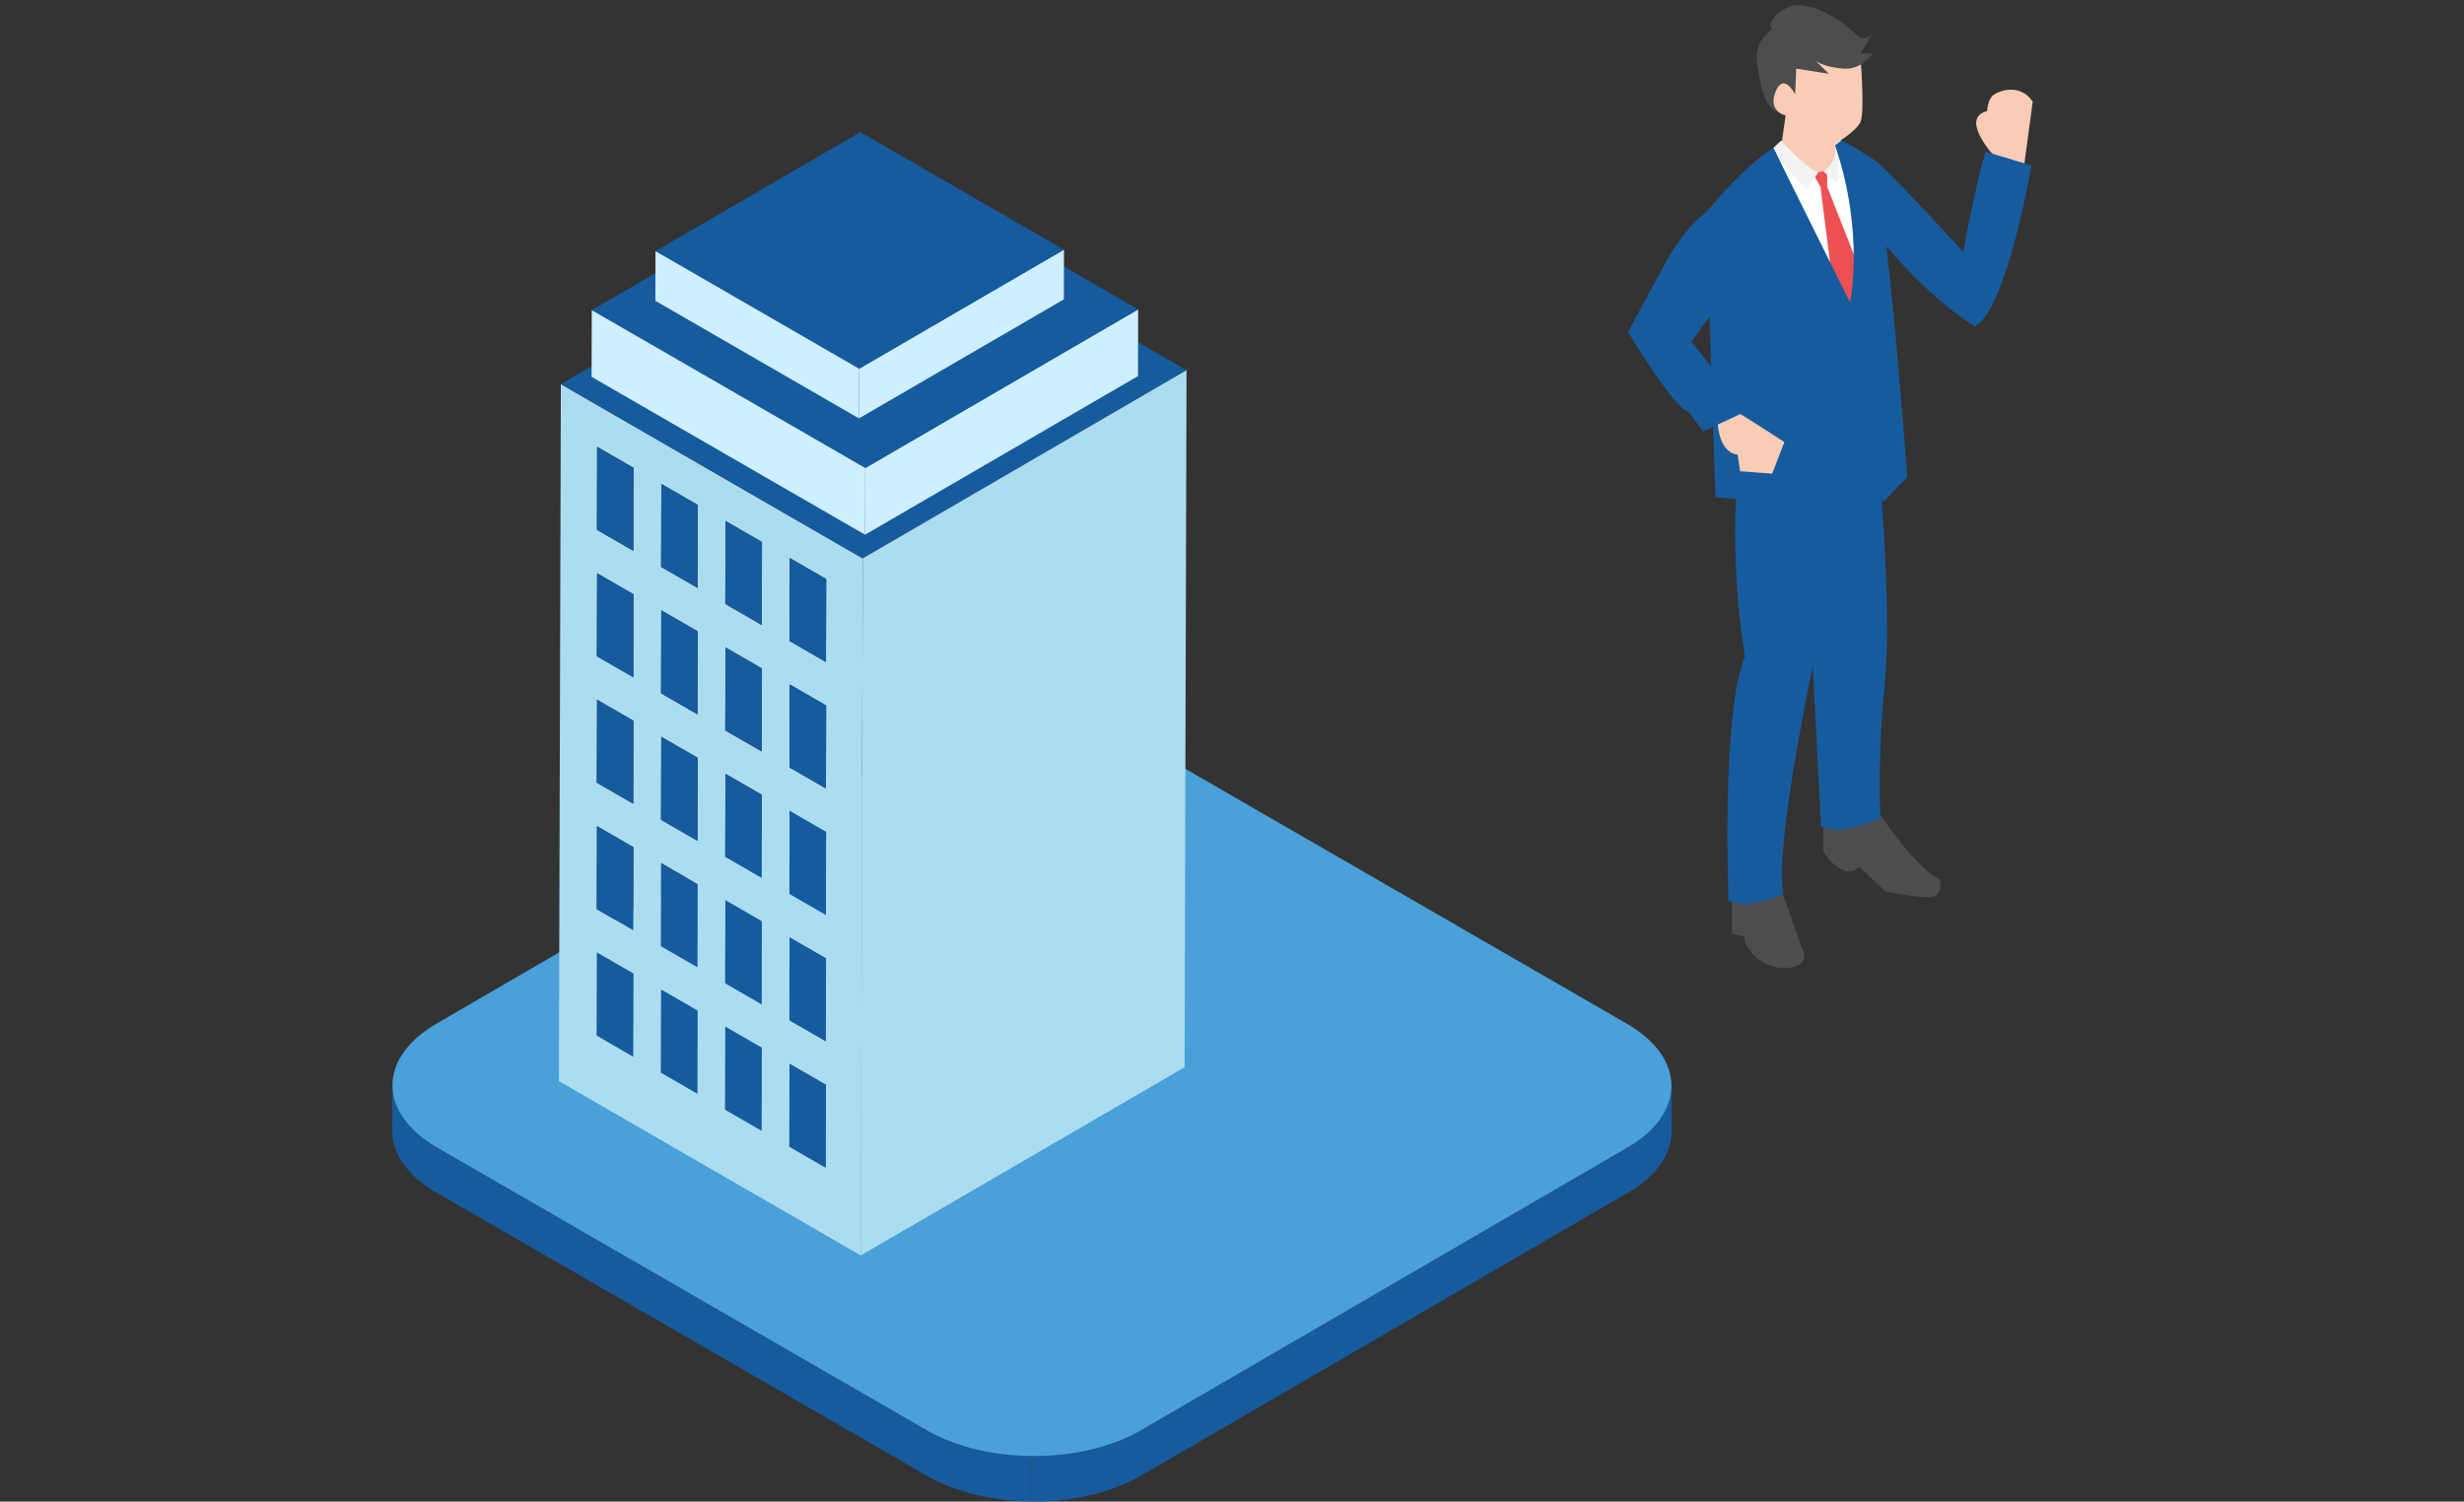
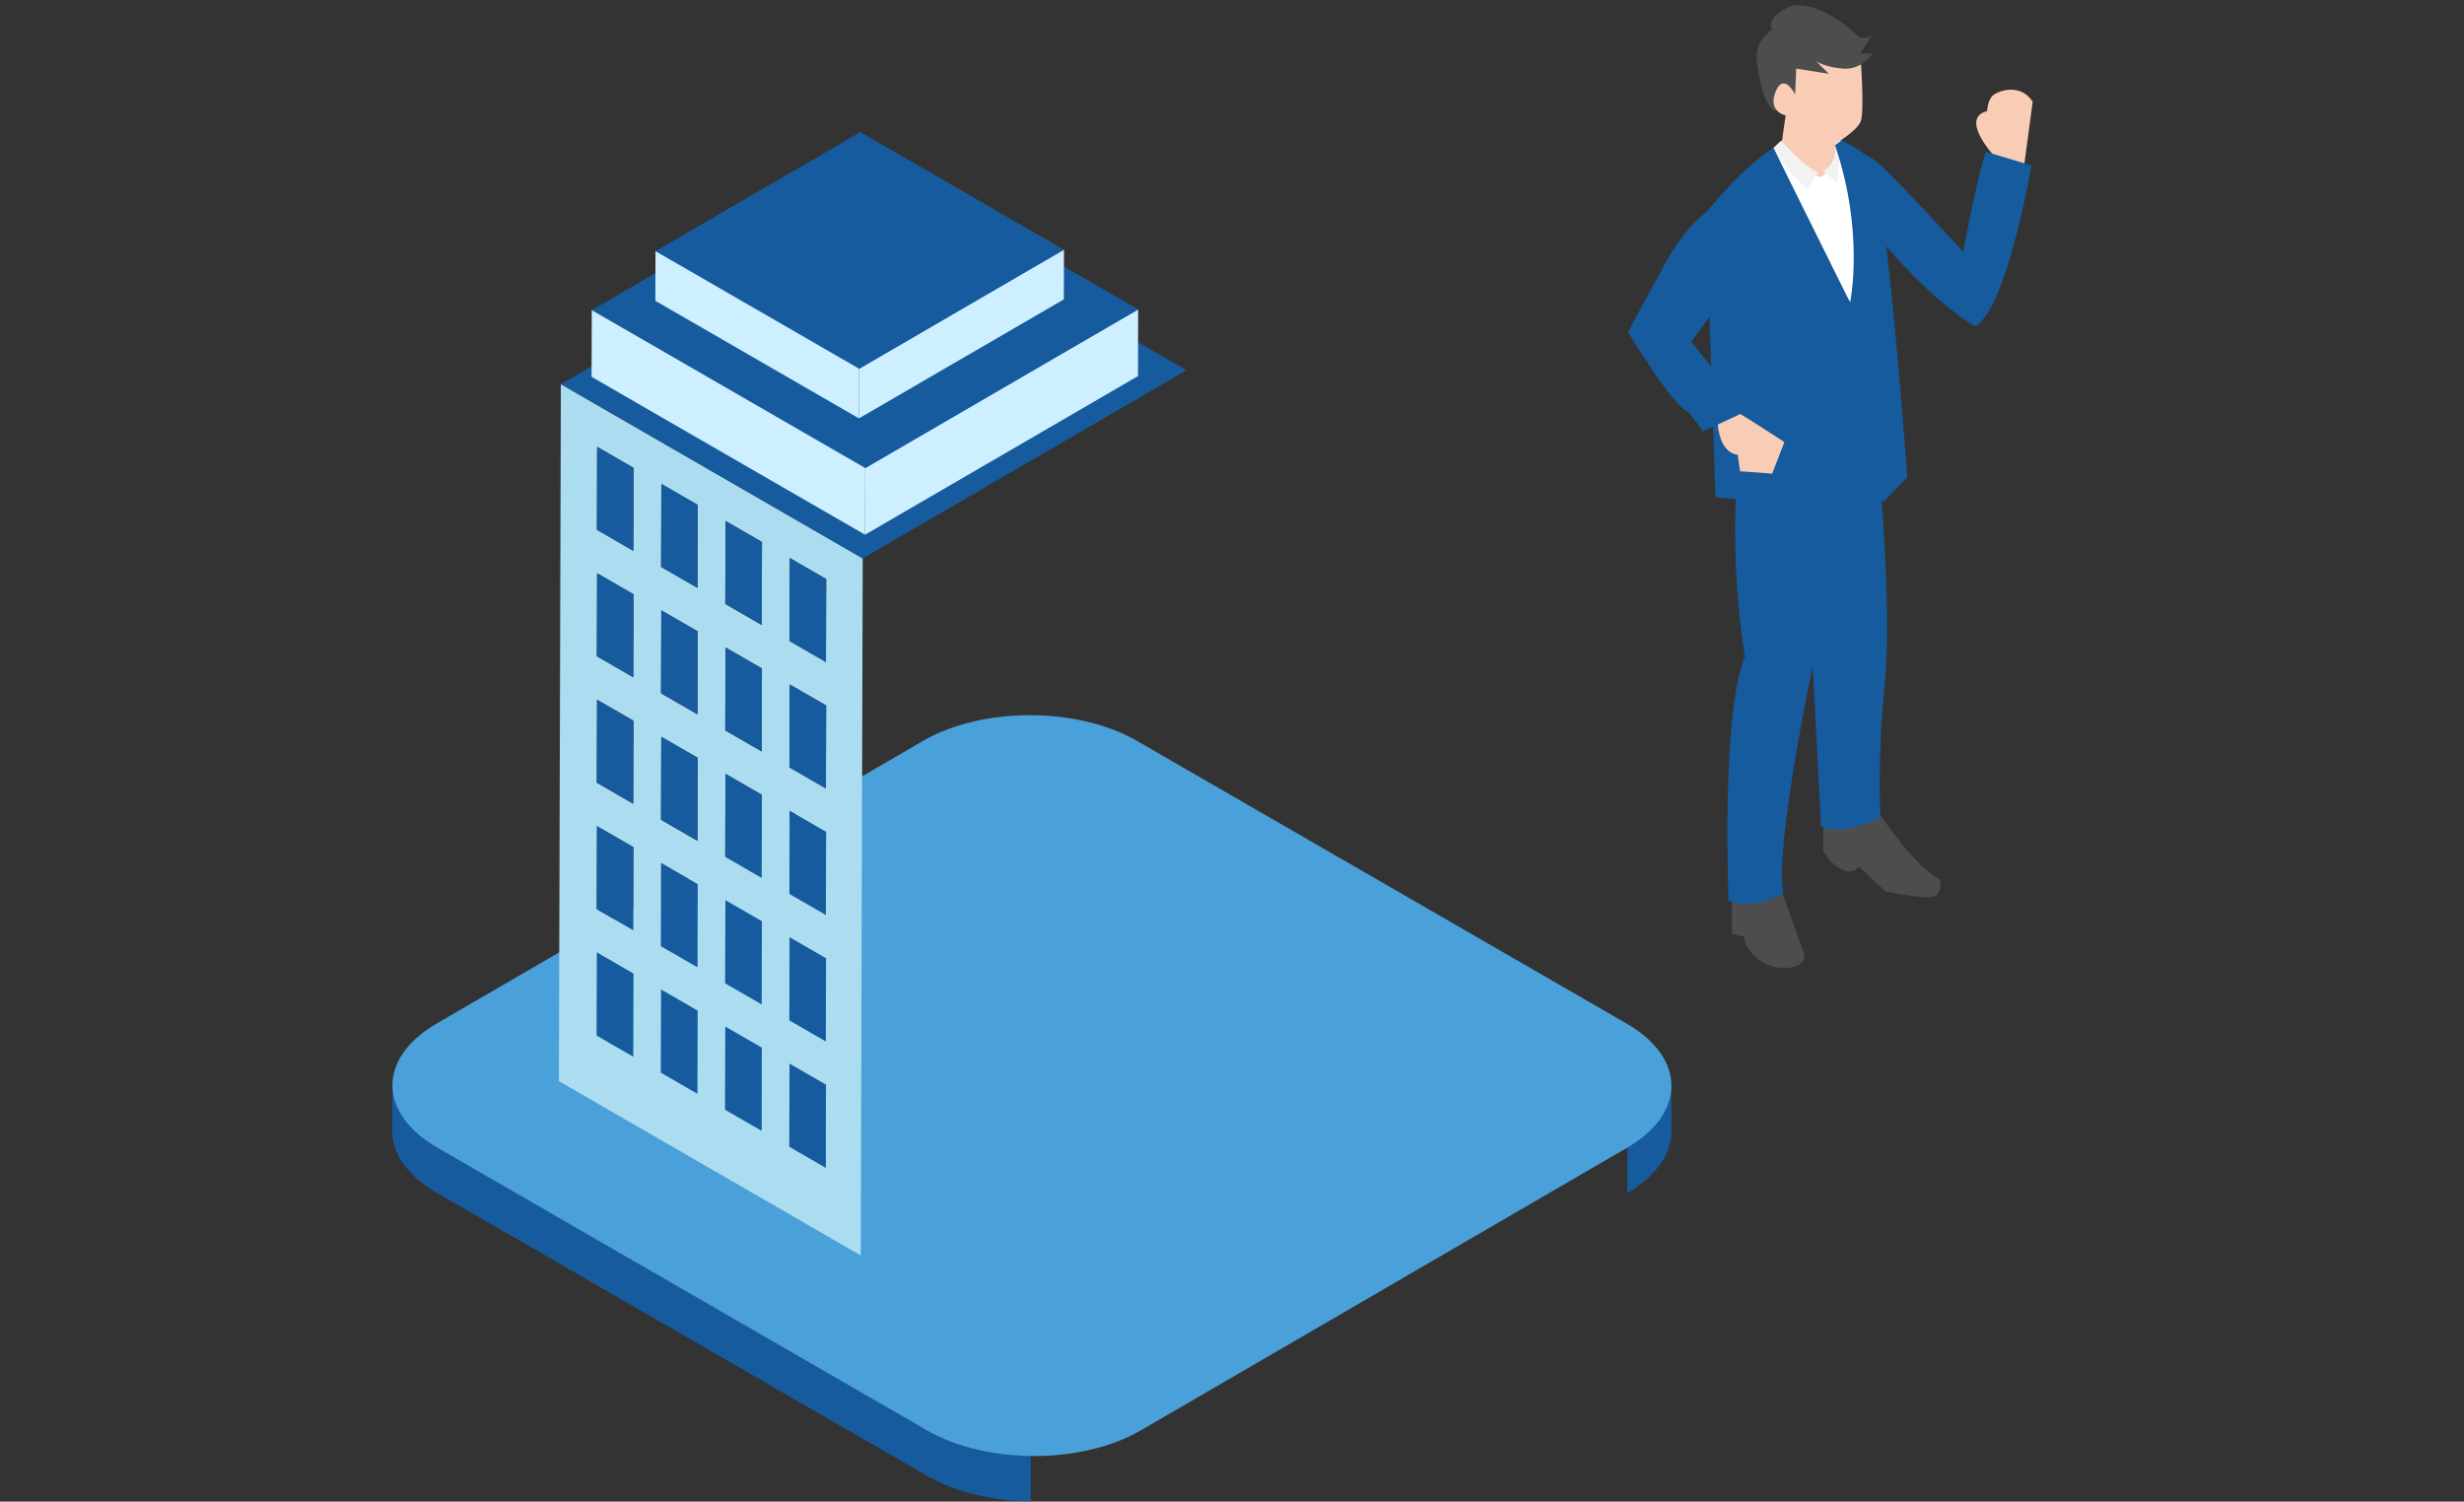
<svg xmlns="http://www.w3.org/2000/svg" id="_レイヤー_2" width="466" height="284" viewBox="0 0 466 284">
  <rect x="0" y="0" width="466" height="284" fill="#333333" stroke="none" />
  <defs>
    <style>.cls-1{fill:none;}.cls-2{clip-path:url(#clippath);}.cls-3{fill:#f8ccb5;}.cls-4{fill:#f2f2f2;}.cls-5{fill:#040000;}.cls-6{fill:#fff;}.cls-7{fill:#ed5053;}.cls-8{fill:#cdefff;}.cls-9{fill:#acdcef;}.cls-10{fill:#165b9e;}.cls-11{fill:#4aa0d9;}.cls-12{fill:#4d4d4d;}.cls-13{isolation:isolate;}</style>
    <clipPath id="clippath">
      <rect class="cls-1" x="0" y="0" width="466" height="284" transform="translate(466 284) rotate(-180)" />
    </clipPath>
  </defs>
  <g id="_デザイン">
    <g class="cls-2">
      <g>
        <g class="cls-13">
          <g class="cls-13">
            <path class="cls-10" d="m316.11,205.4l-.02,8.6c-.01,4.21-2.78,8.42-8.31,11.63l.02-8.6c5.53-3.21,8.3-7.42,8.31-11.63" />
          </g>
          <g class="cls-13">
            <path class="cls-10" d="m76.36,211.58l-.02,8.6c-1.31-1.85-2.02-3.81-2.13-5.77l.02-8.6c.11,1.97.82,3.92,2.13,5.77" />
            <path class="cls-10" d="m74.23,205.81l-.02,8.6c-.01-.19-.02-.38-.01-.56l.02-8.6c0,.19,0,.38.01.56" />
          </g>
          <g class="cls-13">
-             <path class="cls-10" d="m307.8,217.03l-92.05,53.5c-3.13,1.82-6.82,3.13-10.75,3.92-3.25.66-6.67.97-10.08.92l-.02,8.6c3.41.04,6.83-.26,10.08-.92,3.93-.8,7.61-2.1,10.75-3.92l92.05-53.5c5.53-3.21,8.3-7.42,8.31-11.63l.02-8.6c-.01,4.21-2.78,8.42-8.31,11.63Z" />
            <path class="cls-10" d="m175.31,270.53l-92.65-53.49c-.18-.1-.35-.2-.52-.31-.06-.03-.11-.07-.17-.1-.11-.07-.22-.14-.33-.21-.07-.04-.13-.09-.2-.13-.1-.06-.19-.13-.29-.19-.07-.05-.13-.09-.2-.14-.09-.06-.18-.12-.27-.19-.07-.05-.13-.1-.2-.14-.08-.06-.17-.12-.25-.18-.07-.05-.13-.1-.2-.15-.08-.06-.16-.12-.24-.18-.07-.05-.13-.1-.19-.16-.07-.06-.15-.12-.22-.18-.06-.05-.13-.11-.19-.16-.07-.06-.14-.12-.21-.18-.06-.05-.12-.11-.18-.16-.07-.06-.14-.12-.2-.18-.06-.06-.12-.11-.18-.17-.06-.06-.13-.12-.19-.18-.06-.06-.11-.11-.17-.17-.06-.06-.12-.12-.18-.19-.05-.06-.11-.11-.16-.17-.06-.06-.12-.13-.18-.19-.05-.06-.1-.12-.15-.17-.06-.06-.11-.13-.17-.19-.05-.06-.1-.12-.15-.18-.05-.06-.11-.13-.16-.19-.05-.06-.09-.12-.14-.18-.05-.06-.1-.13-.15-.19-.05-.06-.09-.12-.13-.18-1.51-2.07-2.27-4.29-2.26-6.5l-.02,8.6c0,2.15.71,4.31,2.14,6.33h0c.04.06.08.11.12.17.04.06.09.12.13.18.05.06.1.13.15.19.05.06.09.12.14.18.05.06.11.13.16.19.05.06.1.12.15.17.05.06.11.13.17.19.05.06.1.11.15.17.06.06.12.13.18.19.05.06.11.11.16.17.06.06.12.12.18.19.06.06.11.11.17.17.06.06.13.12.19.18.06.06.12.11.18.17.07.06.14.12.2.18.06.05.12.11.18.16.07.06.14.12.21.18.06.05.12.11.19.16.07.06.15.12.23.18.06.05.13.1.19.15.08.06.16.12.24.18.07.05.13.1.2.15.08.06.17.12.25.18.07.05.13.1.2.14.09.06.18.12.27.19.07.05.13.09.2.14.1.06.19.13.29.19.07.04.13.09.2.13.11.07.22.14.33.21.06.03.11.07.17.1.17.1.34.21.52.31l92.65,53.49c5.44,3.14,12.5,4.76,19.61,4.85l.02-8.6c-7.1-.09-14.17-1.71-19.61-4.85Z" />
          </g>
          <path class="cls-11" d="m307.67,193.61c11.2,6.47,11.26,16.95.13,23.42l-92.05,53.5c-11.13,6.47-29.23,6.47-40.44,0l-92.65-53.49c-11.2-6.47-11.26-16.95-.13-23.42l92.05-53.5c11.13-6.47,29.23-6.47,40.44,0l92.65,53.49Z" />
        </g>
        <path class="cls-12" d="m354.44,152.33s6.93,11.08,12.43,14.03c0,0,.71,2.85-1.42,3.25-2.13.41-8.88-1.02-8.88-1.02l-4.97-4.68s-1.33,1.73-3.55.41c-2.22-1.32-3.2-3.32-3.2-3.32v-7.87l9.59-.81Z" />
        <path class="cls-12" d="m336.14,166.18l4.73,13.34s1.4,2.34-1.29,3.24c-2.69.9-6.02-.09-7.95-2.16-1.93-2.07-1.72-3.43-1.72-3.43l-2.36-.54v-9.55l8.6-.9Z" />
        <path class="cls-3" d="m377.06,29.41s-6.52-7.08-1.26-8.39c0,0,.1-2.07,1.07-2.94.97-.87,5.16-2.48,7.56,1.14l-1.62,12.12-5.75-1.93Z" />
        <path class="cls-10" d="m346.68,30.44s4.25-3.67,8.88.69c4.64,4.36,15.73,16.52,15.73,16.52,0,0,2.33-12.83,4.25-18.97l8.65,2.61s-4.74,27.65-10.73,30.43c0,0-6.9-3.92-15.63-13.94-8.72-10.02-11.13-8.66-11.15-17.33Z" />
        <path class="cls-10" d="m340.7,85.54s8.09.96,14.13-3.64c0,0,3.15,31.75,1.65,46.98-1.51,15.22-.82,25.78-.82,25.78,0,0-6.99,3.57-11.25,1.65l-3.7-70.77Z" />
        <path class="cls-10" d="m354.83,81.9s-3.14,13.38-8.1,14.52c-2.45,10.54-.97,23.86-3.84,29.29,0,0-7.48,35.22-5.56,43.17,0,0-5.24,3.32-10.42,1.53,0,0-1.44-35.41,3.09-46.23,0,0-3.29-18.14-1.1-38.14l25.93-4.14Z" />
        <path class="cls-5" d="m327.79,80.67s13.73,6.08,28.08-4.04v2.93s-14.25,9.38-28.08,4.06v-2.95Z" />
        <path class="cls-6" d="m334.64,28.66s-5.35,4.49-7.85,7.45l.83,44.55s14.46,10.17,27.58-2.03l1.37-29.07s-5.73-19.51-8.32-22.97l-13.6,2.07Z" />
        <path class="cls-3" d="m338.38,17.48c-.11.27-1.51,10.15-1.51,10.15,0,0,.11,4.54,7.56,5.83,0,0,1.4-.65,2.92-3.97l-.97-11.15-7.99-.86Z" />
-         <polygon class="cls-7" points="345.56 35.31 345.56 32.2 342.86 32.81 344.29 35.31 346.36 51.64 350.21 60.8 351.66 50.83 345.56 35.31" />
        <path class="cls-4" d="m336.86,26.59s5.01,5.6,7.06,5.98l-2.3,3.3-6.72-7.42,1.95-1.86Z" />
        <path class="cls-4" d="m347.04,26.79s.76,3.99-2.27,5.6l2.67,2.11.77-7.91-1.17.2Z" />
        <path class="cls-10" d="m353.64,29.98c-1.65-1.67-5.39-3.4-5.39-3.4l-1.2.89c5.62,16.56,2.86,29.67,2.86,29.67-2.74-3.82-14.5-29.14-14.5-29.14-5.48,3.23-12.72,12.1-12.72,12.1,0,0,1.7,54.35,1.77,53.99.07-.36,24.73,3.08,24.73,3.08l2.88-6.19,4.18,3.89,4.46-4.61s-4.11-57.3-7.06-60.29Z" />
        <polygon class="cls-10" points="335.4 28.01 350.45 58.33 338.36 44.21 339.22 41.84 336.49 41.84 333.67 29.89 335.4 28.01" />
        <path class="cls-10" d="m348.56,27.61s4,17.67,1.85,29.76c0,0,2.94-11.79,3.38-17.52l-1.23-.56.92-1.17s-3.39-8.74-4.92-10.51Z" />
        <g>
          <path class="cls-3" d="m351.87,10.91s.82,10.22,0,12.13c-.82,1.9-5.16,4.39-5.16,4.39l-8.4-5.6s-2.25.46-3.67-3.28c-1.42-3.74,2.13-5.32,3.81-3.51,0,0,3.74-17.03,13.42-4.13Z" />
          <path class="cls-12" d="m336.32,21.18s-1.65-1.14-.49-3.91c1.55-3.69,3.67.59,3.67.59l.21-4.88,6.16.97-2.43-2.4s1.52,1.14,5.13,1.43c3.61.29,5.59-2.86,5.59-2.86h-2.33l2.33-3.72s-1.63,1.72-3.26,0c-1.63-1.72-8.86-7.15-13.05-4.87-4.2,2.29-2.69,4.01-2.69,4.01,0,0-3.38,2.16-2.91,6.02.47,3.85,1.61,9.33,4.07,9.62Z" />
        </g>
        <path class="cls-3" d="m328.76,78.1c.5.17,8.71,5.51,8.71,5.51l-2.31,5.97-6.07-.45-.46-3.15s-3.22.09-3.78-5.79l3.9-2.09Z" />
        <path class="cls-10" d="m328.57,75.49l-8.69-10.87,12.01-16.61s1.88-8.23-3.31-9.69c-5.19-1.46-11.22,7.04-13.35,10.95-2.13,3.91-7.34,13.49-7.34,13.49,0,0,8.61,14.46,11.47,15.14l2.75,3.69,8.32-3.9-1.86-2.2Z" />
        <path class="cls-9" d="m106.07,72.65l57.09,32.96-.37,131.83-57.09-32.96.37-131.83Zm18.98,90.6l-.04,15.7,6.89,3.98.04-15.7-6.89-3.98m31.12,57.61l.04-15.7-6.89-3.98-.04,15.7,6.89,3.98m-18.97-74.51l-.04,15.7,6.89,3.98.04-15.7-6.89-3.98m-17.46,53.48l.04-15.7-6.89-3.98-.04,15.7,6.89,3.98m29.61-70.38l-.04,15.7,6.89,3.98.04-15.7-6.89-3.98m-12.16,40.82l-.04,15.7,6.89,3.98.04-15.7-6.89-3.98m12.15-16.9l-.04,15.7,6.89,3.98.04-15.7-6.89-3.98m-17.46,53.48l.04-15.7-6.89-3.98-.04,15.7,6.89,3.98m-18.97-74.51l-.04,15.7,6.89,3.98.04-15.7-6.89-3.98m24.3-33.81l-.04,15.7,6.89,3.98.04-15.7-6.89-3.98m-24.28-14.02l-.04,15.7,6.89,3.98.04-15.7-6.89-3.98m12.13,30.92l-.04,15.7,6.89,3.98.04-15.7-6.89-3.98m-12.14-7.01l-.04,15.7,6.89,3.98.04-15.7-6.89-3.98m12.15-16.9l-.04,15.7,6.89,3.98.04-15.7-6.89-3.98m-12.17,64.73l-.04,15.7,6.89,3.98.04-15.7-6.89-3.98m36.43,21.03l-.04,15.7,6.89,3.98.04-15.7-6.89-3.98m-24.27-37.93l-.04,15.7,6.89,3.98.04-15.7-6.89-3.98m24.3-33.81l-.04,15.7,6.89,3.98.04-15.7-6.89-3.98m-5.34,108.32l.04-15.7-6.89-3.98-.04,15.7,6.89,3.98m-6.82-91.41l-.04,15.7,6.89,3.98.04-15.7-6.89-3.98" />
        <g>
          <polygon class="cls-10" points="131.93 191.14 131.88 206.84 125 202.86 125.04 187.16 131.93 191.14" />
          <polygon class="cls-10" points="119.8 136.3 119.76 152 112.87 148.02 112.92 132.33 119.8 136.3" />
          <polygon class="cls-10" points="156.22 181.25 156.18 196.94 149.29 192.97 149.33 177.27 156.22 181.25" />
          <polygon class="cls-10" points="119.81 112.39 119.77 128.09 112.88 124.11 112.93 108.41 119.81 112.39" />
          <polygon class="cls-10" points="156.23 157.33 156.19 173.03 149.3 169.05 149.34 153.36 156.23 157.33" />
          <polygon class="cls-10" points="119.82 88.48 119.78 104.17 112.89 100.2 112.93 84.5 119.82 88.48" />
          <polygon class="cls-10" points="144.1 126.41 144.05 142.11 137.17 138.13 137.21 122.43 144.1 126.41" />
          <polygon class="cls-10" points="144.11 102.5 144.06 118.19 137.17 114.22 137.22 98.52 144.11 102.5" />
          <polygon class="cls-10" points="156.25 109.51 156.2 125.2 149.32 121.23 149.36 105.53 156.25 109.51" />
          <polygon class="cls-10" points="119.79 184.13 119.74 199.83 112.85 195.85 112.9 180.15 119.79 184.13" />
          <polygon class="cls-10" points="119.79 160.22 119.75 175.91 112.86 171.94 112.91 156.24 119.79 160.22" />
          <polygon class="cls-10" points="144.07 198.15 144.03 213.85 137.14 209.87 137.18 194.17 144.07 198.15" />
          <polygon class="cls-10" points="131.94 167.23 131.89 182.92 125 178.95 125.05 163.25 131.94 167.23" />
          <polygon class="cls-10" points="156.21 205.16 156.17 220.86 149.28 216.88 149.32 201.18 156.21 205.16" />
          <polygon class="cls-10" points="144.08 174.24 144.04 189.93 137.15 185.96 137.19 170.26 144.08 174.24" />
          <polygon class="cls-10" points="131.95 143.31 131.9 159.01 125.01 155.03 125.06 139.34 131.95 143.31" />
          <polygon class="cls-10" points="144.09 150.32 144.04 166.02 137.16 162.04 137.2 146.35 144.09 150.32" />
          <polygon class="cls-10" points="131.96 119.4 131.91 135.1 125.02 131.12 125.07 115.42 131.96 119.4" />
          <polygon class="cls-10" points="131.96 95.49 131.92 111.18 125.03 107.21 125.08 91.51 131.96 95.49" />
          <polygon class="cls-10" points="156.24 133.42 156.2 149.12 149.31 145.14 149.35 129.44 156.24 133.42" />
        </g>
        <polygon class="cls-10" points="106.07 72.65 167.31 37.06 224.4 70.02 163.16 105.61 106.07 72.65" />
-         <polygon class="cls-9" points="163.16 105.61 224.4 70.02 224.03 201.85 162.79 237.44 163.16 105.61" />
        <polygon class="cls-8" points="163.64 88.52 215.25 58.52 215.22 71.13 163.6 101.13 163.64 88.52" />
        <polygon class="cls-10" points="111.92 58.66 163.53 28.66 215.25 58.52 163.64 88.52 111.92 58.66" />
        <polygon class="cls-8" points="163.64 88.52 163.6 101.13 111.88 71.27 111.92 58.66 163.64 88.52" />
        <g>
          <polygon class="cls-8" points="162.48 69.74 201.22 47.22 201.2 56.62 162.45 79.13 162.48 69.74" />
          <polygon class="cls-10" points="123.97 47.5 162.71 24.99 201.22 47.22 162.48 69.74 123.97 47.5" />
          <polygon class="cls-8" points="162.48 69.74 162.45 79.13 123.94 56.89 123.97 47.5 162.48 69.74" />
        </g>
      </g>
    </g>
  </g>
</svg>